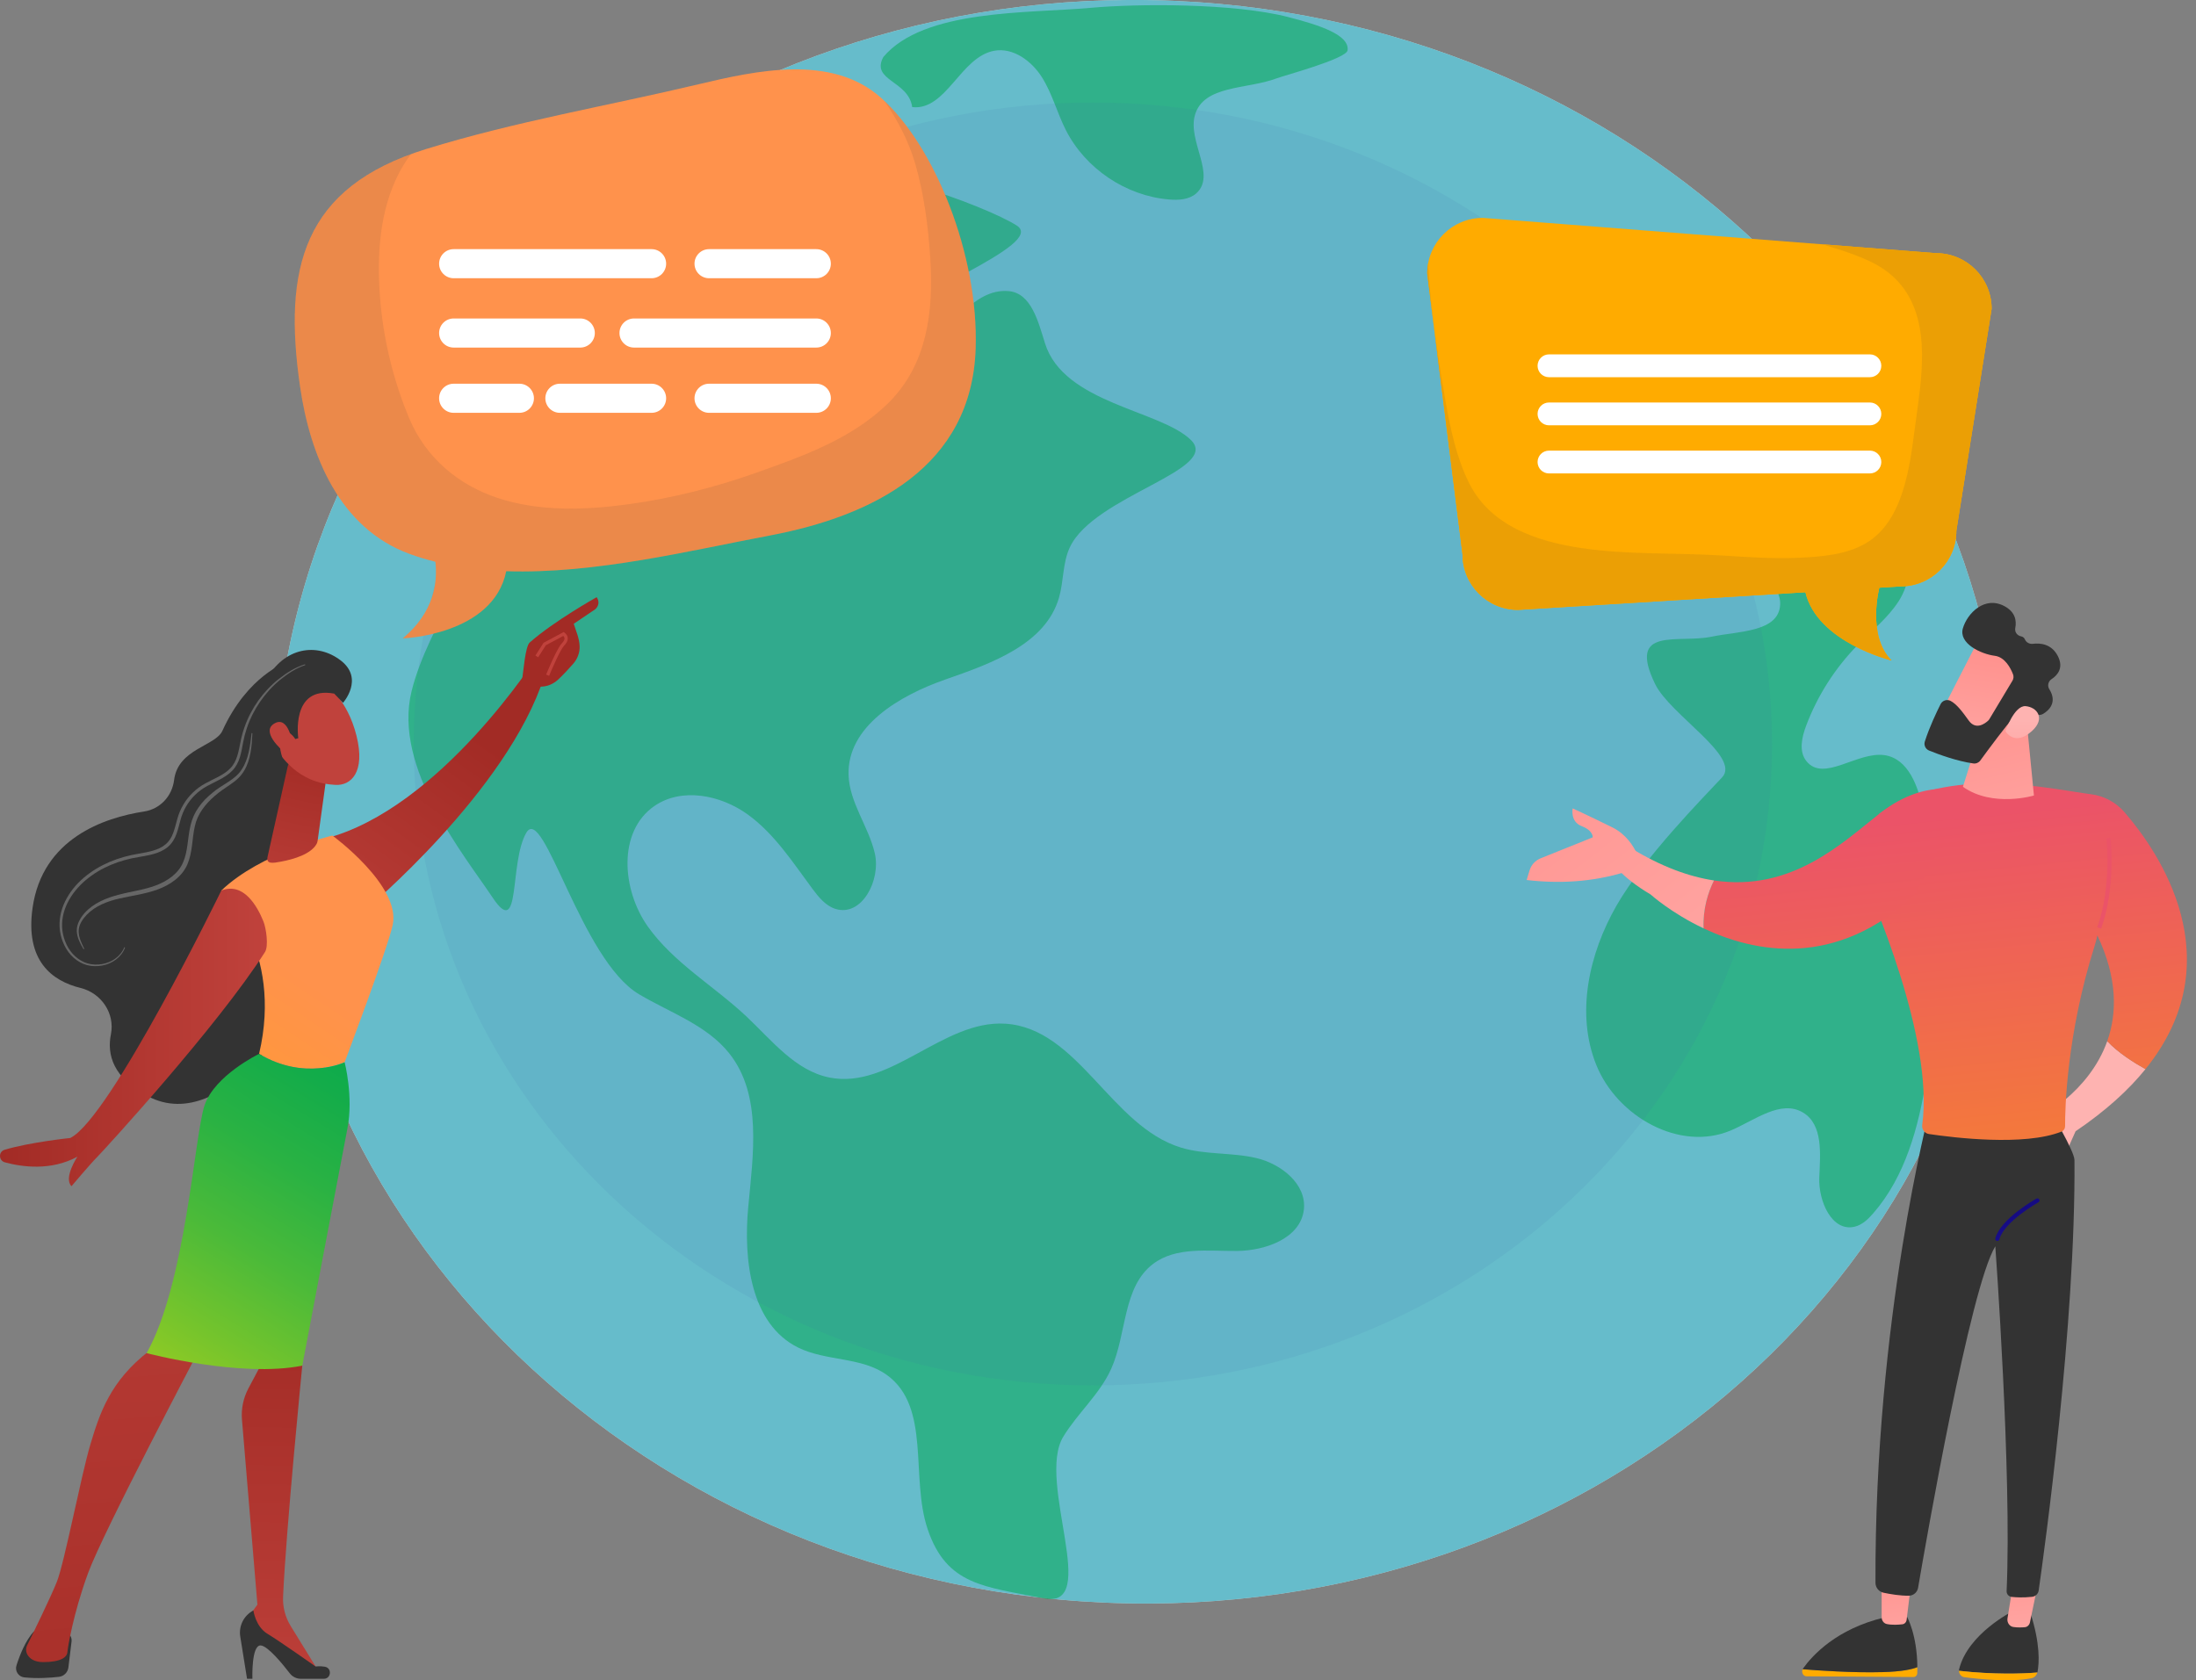
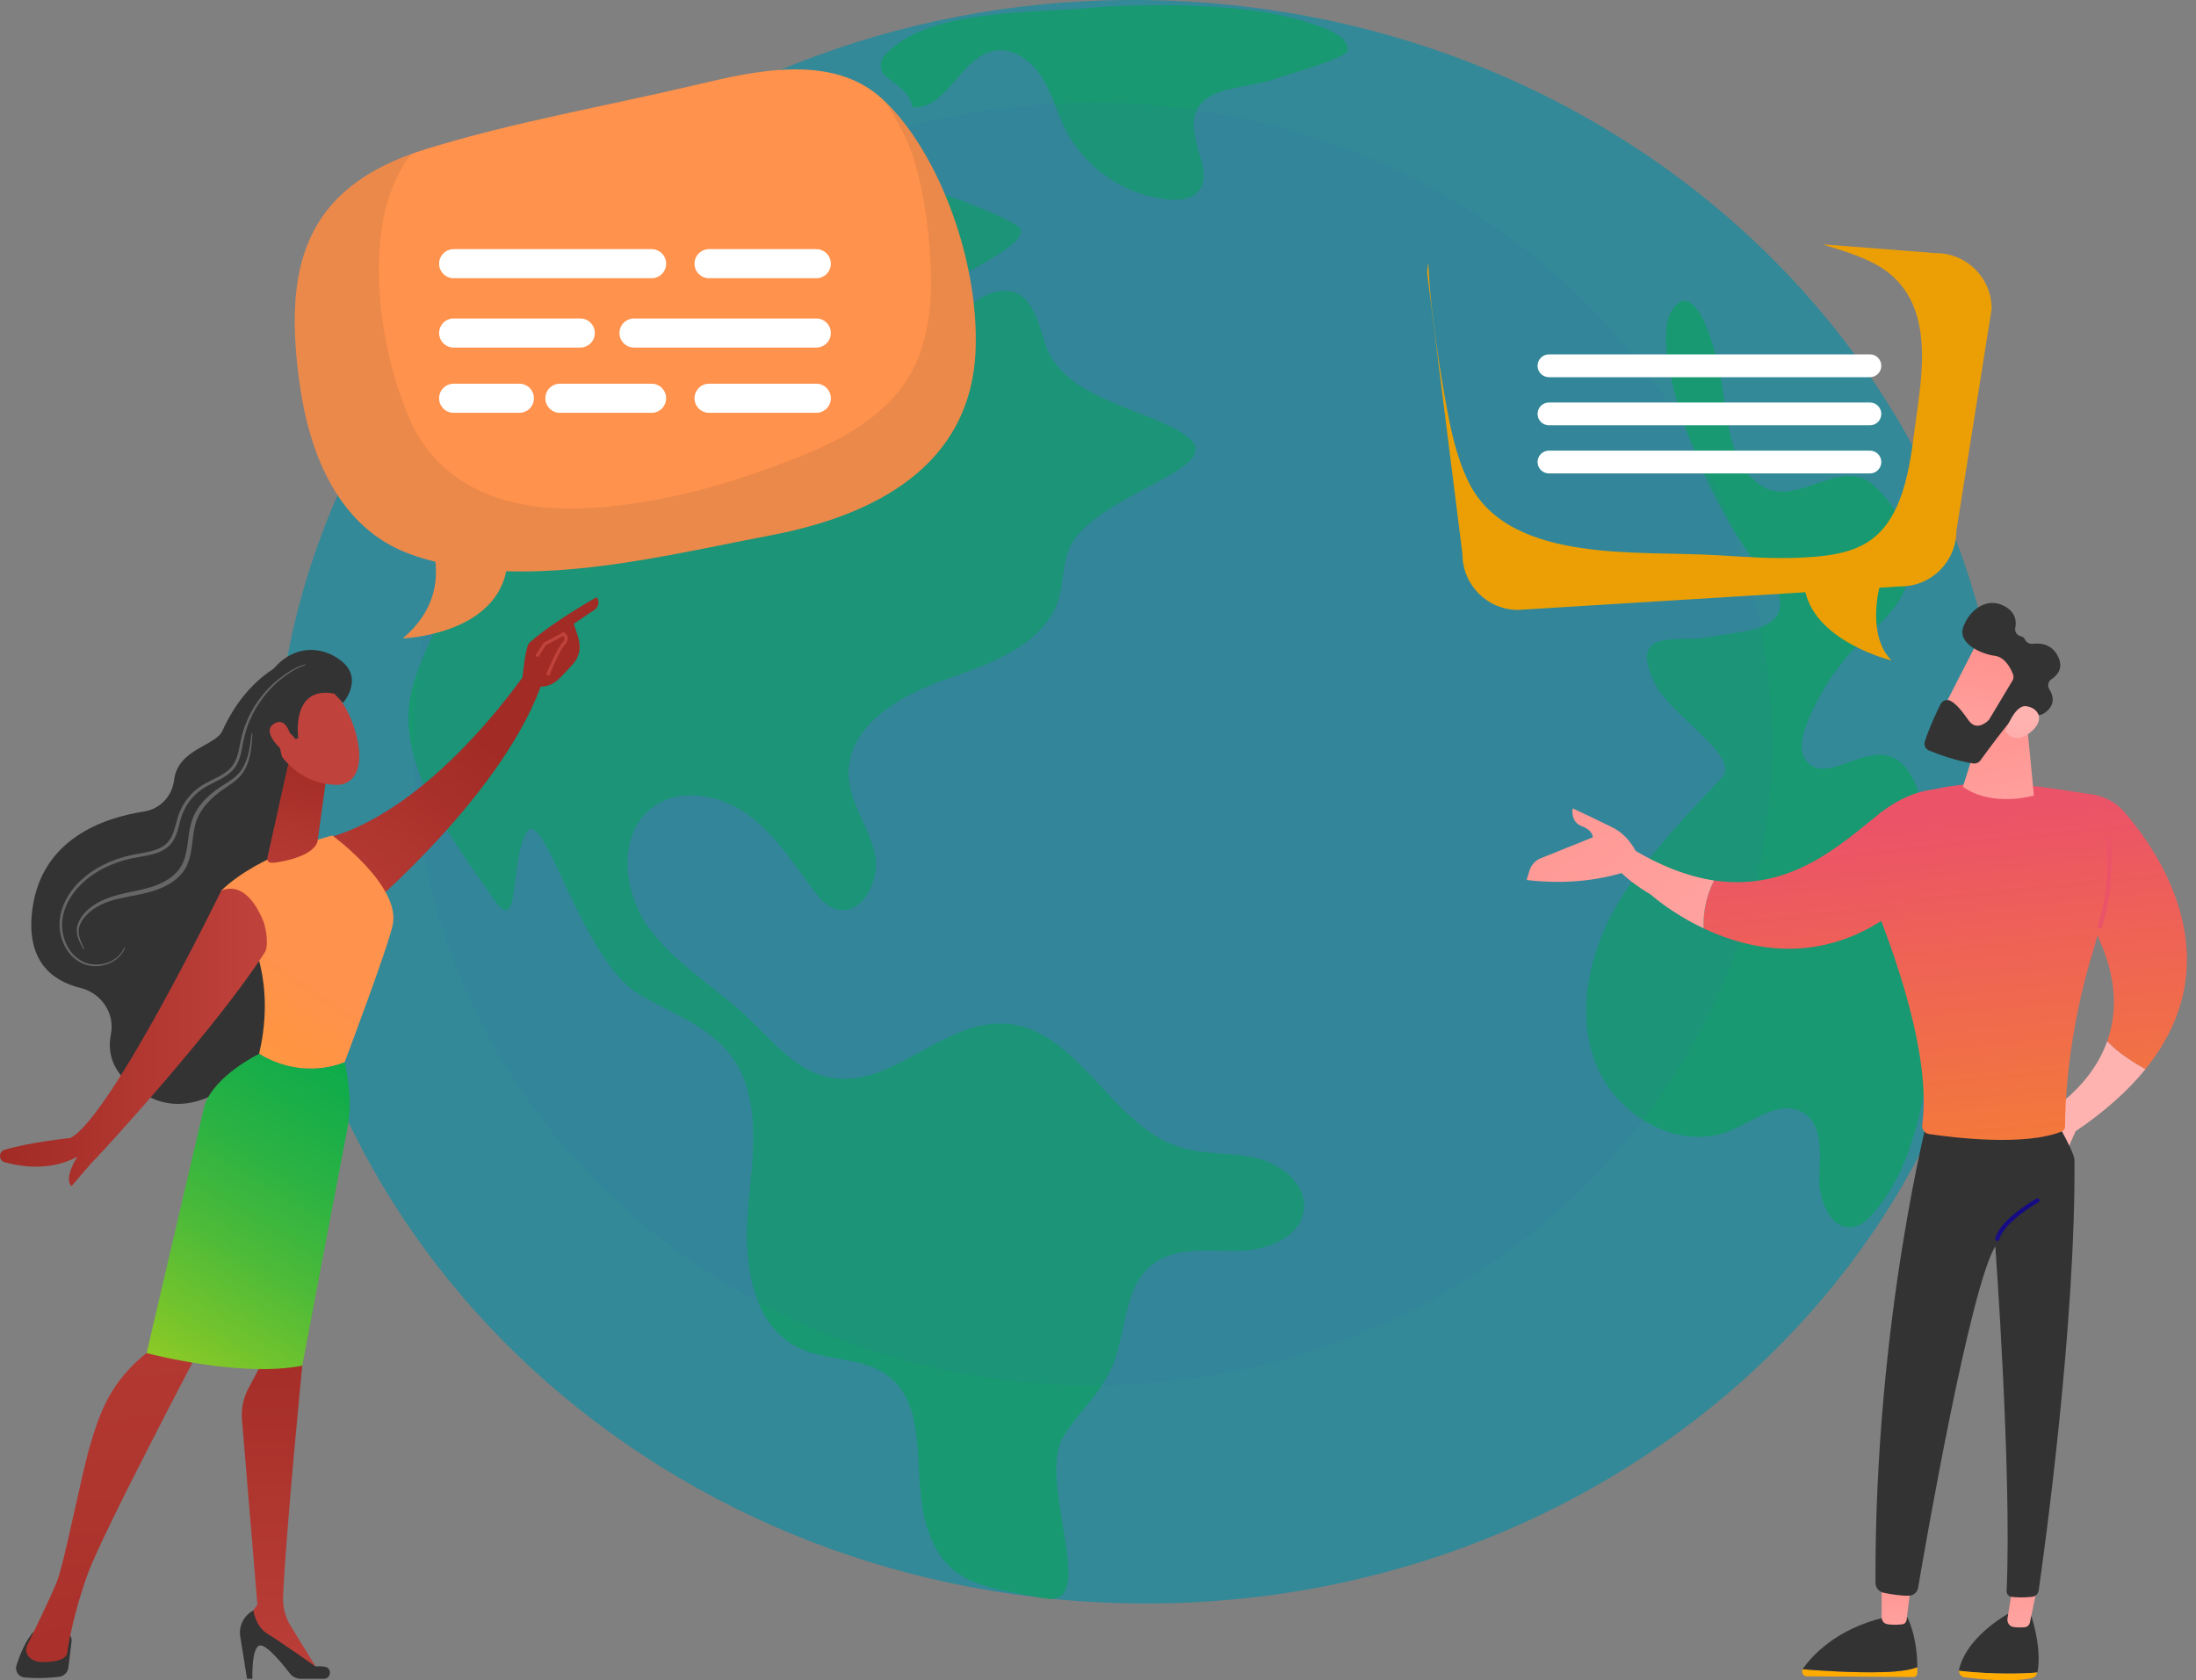
<svg xmlns="http://www.w3.org/2000/svg" width="196" height="150" viewBox="0 0 196 150" fill="none">
  <rect x="0" y="0" width="196" height="150" fill="#808080" stroke="none" />
  <g clip-path="url(#clip0_238_741)">
-     <path d="M178.893 74.957C180.624 35.471 147.475 1.946 104.853 0.078C62.231 -1.791 26.276 28.705 24.545 68.191C22.814 107.677 55.963 141.202 98.585 143.07C141.207 144.939 177.162 114.443 178.893 74.957Z" fill="white" />
    <path opacity="0.6" d="M178.893 74.957C180.624 35.471 147.475 1.946 104.853 0.078C62.231 -1.791 26.276 28.705 24.545 68.191C22.814 107.677 55.963 141.202 98.585 143.07C141.207 144.939 177.162 114.443 178.893 74.957Z" fill="#008FA8" />
    <path opacity="0.53" d="M43.451 24.165C41.755 26.887 40.448 29.951 40.694 33.149C40.978 36.851 42.852 40.318 42.948 44.03C43.11 50.326 38.251 55.595 36.735 61.708C35.041 68.539 41.429 76.324 43.974 80.137C46.519 83.95 45.425 77.043 46.969 74.35C48.513 71.657 51.841 85.683 57.039 88.763C59.828 90.415 63.101 91.514 65.107 94.06C68.033 97.774 67.222 103.058 66.782 107.767C66.343 112.474 67.002 118.212 71.241 120.304C73.738 121.536 76.911 121.119 79.164 122.755C83.12 125.627 81.23 131.89 82.798 136.521C84.502 141.557 87.883 141.624 93.113 142.691C98.343 143.758 92.454 132.268 94.904 128.252C96.191 126.142 98.158 124.462 99.173 122.208C100.582 119.081 100.185 114.905 102.917 112.833C104.965 111.28 107.816 111.7 110.386 111.677C112.956 111.655 116.082 110.539 116.374 107.986C116.632 105.72 114.364 103.913 112.145 103.387C109.926 102.863 107.561 103.113 105.381 102.442C99.146 100.522 96.239 91.798 89.728 91.389C84.163 91.04 79.501 97.287 74.033 96.195C70.985 95.587 68.897 92.888 66.635 90.756C63.728 88.019 60.121 85.963 57.813 82.704C55.506 79.445 55.113 74.236 58.396 71.962C60.835 70.273 64.3 70.959 66.709 72.69C69.119 74.42 70.76 76.988 72.529 79.368C73.076 80.103 73.695 80.866 74.569 81.14C76.922 81.876 78.639 78.566 78.076 76.166C77.513 73.766 75.817 71.654 75.737 69.19C75.597 64.847 80.274 62.092 84.376 60.66C88.479 59.229 93.315 57.523 94.521 53.349C94.947 51.874 94.835 50.252 95.485 48.861C97.641 44.254 109.012 41.953 106.294 39.282C103.576 36.61 94.949 36.03 93.269 30.649C92.667 28.722 92.048 26.176 90.039 25.99C86.766 25.686 84.898 29.738 82.153 30.433C80.85 30.763 80.725 32.977 80.775 35.698C80.812 37.674 79.241 39.306 77.265 39.343C75.289 39.381 73.656 37.81 73.619 35.834C73.605 35.1 73.734 34.359 74.035 33.62C74.564 32.325 75.568 31.289 76.579 30.323C80.802 26.291 93.401 21.861 90.762 20.145C88.124 18.428 75.462 13.693 73.572 16.306C71.683 18.921 74.807 16.707 75.569 19.807C76.33 22.907 66.201 22.491 61.517 23.833C60.744 24.054 59.886 24.27 59.163 23.919C58.353 23.527 58.013 22.585 57.573 21.801C55.221 17.599 47.398 20.326 47.398 20.326C47.398 20.326 44.965 21.73 43.449 24.162L43.451 24.165Z" fill="#00A850" />
    <path opacity="0.53" d="M78.838 5.094C77.701 7.215 81.083 7.18 81.419 9.562C84.464 9.894 85.714 5.094 88.725 4.534C90.424 4.218 92.071 5.435 92.995 6.896C93.918 8.357 94.349 10.072 95.131 11.613C96.885 15.066 100.506 17.496 104.365 17.81C105.205 17.878 106.13 17.824 106.762 17.268C108.597 15.651 105.972 12.613 106.654 10.264C107.433 7.58 111.303 7.987 113.919 7.003C114.64 6.731 120.19 5.251 120.278 4.485C120.437 3.128 117.863 2.263 114.982 1.523C110.103 0.269 101.518 0.321 97.322 0.701C91.74 1.206 82.438 0.798 78.838 5.094Z" fill="#00A850" />
    <g opacity="0.53">
      <path d="M171.938 96.267C173.203 88.349 173.098 80.212 171.628 72.329C171.236 70.226 170.318 67.719 168.201 67.415C165.752 67.066 162.753 69.879 161.219 67.937C160.542 67.08 160.813 65.832 161.195 64.81C162.207 62.112 163.79 59.631 165.809 57.578C167.064 56.301 168.5 55.17 169.466 53.665C171.533 50.443 170.081 45.736 167.156 43.267C164.232 40.798 160.459 45.225 157.383 43.468C154.308 41.711 154.212 37.447 153.635 33.953C153.207 31.364 151.3 24.352 149.194 27.767C147.087 31.182 152.004 44.776 157.537 51.292C158.204 52.079 158.942 52.959 158.885 53.988C158.75 56.447 155.168 56.337 152.757 56.841C149.774 57.464 145.201 55.866 147.724 61.064C149.055 63.806 155.412 67.56 153.705 69.395C151.997 71.23 146.745 76.544 144.281 80.843C141.817 85.141 140.622 90.494 142.481 95.087C144.34 99.68 149.927 102.851 154.488 100.916C156.623 100.011 158.95 98.128 160.934 99.327C162.731 100.414 162.465 103.022 162.377 105.12C162.288 107.218 163.498 110.003 165.539 109.51C166.211 109.347 166.739 108.839 167.192 108.317C170.065 105.017 171.247 100.587 171.938 96.266V96.267Z" fill="#00A850" />
    </g>
    <path opacity="0.09" d="M97.545 123.678C131.022 123.678 158.16 98.04 158.16 66.415C158.16 34.79 131.022 9.153 97.545 9.153C64.067 9.153 36.929 34.79 36.929 66.415C36.929 98.04 64.067 123.678 97.545 123.678Z" fill="#4267AC" />
    <path d="M25.58 59.115C25.58 59.115 22.101 60.275 19.847 65.246C19.23 66.606 15.884 66.846 15.539 69.634C15.361 71.074 14.295 72.227 12.862 72.446C9.29 72.994 3.788 74.847 2.907 81.047C2.235 85.779 4.648 87.573 7.18 88.195C9.039 88.65 10.274 90.46 9.899 92.337C9.537 94.138 10.076 96.219 13.195 97.865C20.185 101.553 27.166 89.126 27.166 89.126L28.597 67.428L25.579 59.115H25.58Z" fill="#333333" />
    <path d="M48.044 58.442C48.044 58.442 39.336 72.216 28.982 74.876C28.982 74.876 30.999 80.623 32.557 81.281C32.557 81.281 45.296 70.651 48.57 60.4L48.045 58.442H48.044Z" fill="url(#paint0_linear_238_741)" />
    <path d="M6.387 146.537L6.105 148.857C6.052 149.297 5.705 149.645 5.264 149.695C4.52 149.781 3.327 149.867 2.159 149.744C1.647 149.689 1.314 149.17 1.47 148.68C1.755 147.784 2.275 146.439 3.026 145.649H5.6C6.075 145.649 6.445 146.064 6.387 146.537Z" fill="#333333" />
    <path d="M26.544 119.358L26.979 121.914C26.979 121.914 25.525 136.648 25.265 142.543C25.225 143.467 25.464 144.38 25.949 145.167L28.478 149.274L22.05 145.481L21.922 144.697L22.975 143.25L21.597 126.743C21.516 125.773 21.717 124.801 22.174 123.941L23.503 121.443L26.546 119.357L26.544 119.358Z" fill="url(#paint1_linear_238_741)" />
    <path d="M28.902 149.87H26.851C26.467 149.87 26.105 149.694 25.87 149.39C25.231 148.559 23.906 146.937 23.272 146.895C22.419 146.838 22.528 149.87 22.528 149.87H22.049L21.444 146.103C21.292 145.155 21.763 144.215 22.614 143.771C22.614 143.771 22.809 145.213 23.867 145.851C24.924 146.489 28.169 148.773 28.169 148.773C28.169 148.773 28.566 148.717 29.002 148.796C29.649 148.913 29.559 149.871 28.901 149.871L28.902 149.87Z" fill="#333333" />
    <path d="M17.74 120.572C17.74 120.572 9.217 136.737 7.863 140.429C6.509 144.119 6.034 147.199 6.016 147.49C5.987 147.946 5.421 148.382 3.858 148.382C3.053 148.382 2.657 148.059 2.464 147.746C2.299 147.48 2.29 147.145 2.43 146.864C2.923 145.867 4.487 142.678 5.067 141.232C5.758 139.505 7.246 131.682 8.063 128.962C8.879 126.241 9.801 123.29 13.355 120.572C13.355 120.572 15.794 118.182 17.74 120.572Z" fill="url(#paint2_linear_238_741)" />
    <path d="M23.124 94.084C25.322 84.769 19.753 79.5 19.753 79.5C23.267 76.127 29.669 74.592 29.669 74.592C29.669 74.592 35.779 79.059 35.054 82.555C34.629 84.604 30.76 94.828 30.76 94.828C30.76 94.828 27.182 96.521 23.125 94.084H23.124Z" fill="url(#paint3_linear_238_741)" />
-     <path d="M18.249 98.695C19.144 96 23.124 94.084 23.124 94.084C27.182 96.521 30.759 94.828 30.759 94.828C30.759 94.828 31.562 97.895 31.008 100.746C30.454 103.595 26.98 121.915 26.98 121.915C21.505 123.024 13.085 120.799 13.085 120.799C16.572 114.608 17.356 101.392 18.25 98.696L18.249 98.695Z" fill="url(#paint4_linear_238_741)" />
+     <path d="M18.249 98.695C19.144 96 23.124 94.084 23.124 94.084C27.182 96.521 30.759 94.828 30.759 94.828C30.759 94.828 31.562 97.895 31.008 100.746C30.454 103.595 26.98 121.915 26.98 121.915C21.505 123.024 13.085 120.799 13.085 120.799L18.249 98.695Z" fill="url(#paint4_linear_238_741)" />
    <path d="M25.675 68.436L23.887 76.465C23.717 77.172 24.361 77.057 25.076 76.922C26.247 76.702 27.756 76.247 28.26 75.336C28.312 75.243 28.338 75.138 28.352 75.034L29.12 69.467C29.18 69.025 28.942 68.596 28.534 68.416L27.052 67.759C26.482 67.506 25.821 67.831 25.674 68.439L25.675 68.436Z" fill="url(#paint5_linear_238_741)" />
    <path d="M29.099 61.118C29.099 61.118 31.002 62.405 31.819 65.686C32.636 68.966 31.308 70.143 29.946 70.071C28.585 69.999 26.61 69.578 24.898 67.224C23.187 64.871 26.605 59.544 29.098 61.118H29.099Z" fill="url(#paint6_linear_238_741)" />
    <path d="M26.624 65.9C26.624 65.9 25.927 61.2 29.829 61.92L30.618 62.741C30.618 62.741 32.528 60.59 30.414 58.964C28.3 57.338 25.367 57.755 23.744 60.715C22.121 63.674 21.533 65.754 22.893 67.595C24.254 69.434 25.277 67.856 25.277 67.856C25.277 67.856 24.653 66.264 25.171 65.58C25.688 64.897 26.356 65.978 26.356 65.978L26.625 65.9H26.624Z" fill="#333333" />
    <path d="M26.09 66.303C26.09 66.303 25.746 63.884 24.511 64.576C23.276 65.268 24.956 66.835 25.63 67.368L26.09 66.303Z" fill="url(#paint7_linear_238_741)" />
    <path d="M47.984 61.277C48.011 61.562 46.954 61.758 46.618 60.547C46.71 60.021 46.874 57.718 47.277 57.36C49.425 55.455 53.254 53.312 53.254 53.312C53.682 53.965 53.12 54.396 53.12 54.396L51.209 55.686C51.408 56.347 51.7 56.93 51.733 57.685C51.757 58.256 51.546 58.815 51.168 59.248C50.787 59.682 50.275 60.244 49.813 60.67C48.94 61.477 47.984 61.279 47.984 61.279V61.277Z" fill="url(#paint8_linear_238_741)" />
    <path d="M49.011 60.334L48.742 60.224C48.781 60.129 49.697 57.903 50.139 57.441C50.31 57.262 50.393 57.108 50.385 56.983C50.381 56.912 50.345 56.842 50.277 56.771L48.718 57.604L48.033 58.677L47.789 58.52L48.514 57.384L50.316 56.421L50.391 56.481C50.571 56.629 50.664 56.786 50.675 56.964C50.688 57.176 50.581 57.397 50.348 57.64C50.013 57.991 49.269 59.703 49.009 60.333L49.011 60.334Z" fill="url(#paint9_linear_238_741)" />
    <path d="M19.753 79.5C19.753 79.5 9.859 99.815 6.275 101.591C6.275 101.591 2.637 101.971 0.411 102.645C-0.149 102.815 -0.131 103.61 0.434 103.764C1.985 104.187 4.554 104.54 6.908 103.262C6.908 103.262 5.643 105.158 6.381 105.896C6.381 105.896 8.067 103.894 8.7 103.262C9.256 102.705 19.389 91.659 23.648 84.996C23.992 84.458 23.753 82.858 23.515 82.266C22.964 80.902 21.744 78.725 19.753 79.5Z" fill="url(#paint10_linear_238_741)" />
    <path opacity="0.25" d="M27.247 59.376C26.409 59.65 25.661 60.153 24.98 60.708C24.299 61.267 23.707 61.931 23.209 62.654C22.711 63.378 22.311 64.167 22.032 64.999C21.893 65.415 21.783 65.839 21.701 66.271C21.618 66.704 21.549 67.148 21.415 67.584C21.285 68.019 21.071 68.452 20.742 68.787C20.42 69.127 20.025 69.371 19.63 69.584C19.233 69.796 18.829 69.98 18.45 70.194C18.069 70.404 17.723 70.662 17.414 70.962C16.794 71.563 16.346 72.331 16.12 73.165C16 73.585 15.908 74.024 15.748 74.455C15.594 74.884 15.344 75.311 14.975 75.613C14.61 75.92 14.172 76.104 13.735 76.23C13.297 76.356 12.853 76.43 12.417 76.505C11.546 76.644 10.699 76.872 9.891 77.212C8.291 77.888 6.822 79.023 6.036 80.583C5.646 81.356 5.46 82.236 5.573 83.095C5.689 83.947 6.065 84.786 6.705 85.368C7.023 85.659 7.4 85.888 7.814 86.008C8.228 86.125 8.673 86.14 9.1 86.068C9.953 85.935 10.771 85.389 11.094 84.565L11.162 84.59C10.847 85.451 10.008 86.037 9.123 86.195C8.678 86.279 8.214 86.274 7.771 86.159C7.329 86.042 6.922 85.807 6.581 85.506C5.891 84.899 5.49 84.02 5.355 83.125C5.225 82.22 5.411 81.285 5.81 80.473C6.207 79.654 6.793 78.94 7.481 78.356C8.169 77.768 8.953 77.305 9.779 76.95C10.607 76.597 11.485 76.358 12.366 76.214C12.803 76.137 13.236 76.062 13.651 75.941C14.064 75.82 14.46 75.648 14.777 75.379C15.097 75.114 15.316 74.751 15.463 74.349C15.614 73.948 15.707 73.515 15.833 73.083C16.074 72.206 16.554 71.387 17.213 70.755C17.54 70.438 17.915 70.164 18.312 69.947C18.707 69.727 19.113 69.544 19.499 69.339C19.884 69.133 20.254 68.904 20.546 68.598C20.844 68.299 21.041 67.917 21.17 67.506C21.302 67.094 21.377 66.66 21.466 66.223C21.553 65.784 21.672 65.348 21.82 64.925C22.116 64.077 22.535 63.274 23.053 62.542C23.578 61.817 24.193 61.155 24.897 60.603C25.599 60.056 26.363 59.565 27.224 59.303L27.245 59.372L27.247 59.376Z" fill="white" />
    <path opacity="0.25" d="M22.529 65.455C22.502 66.026 22.468 66.6 22.363 67.171C22.26 67.738 22.094 68.308 21.786 68.816C21.631 69.068 21.444 69.305 21.227 69.508C21.011 69.712 20.774 69.885 20.536 70.05C20.057 70.372 19.591 70.683 19.167 71.054C18.321 71.78 17.611 72.688 17.388 73.774C17.134 74.849 17.204 76.041 16.724 77.169C16.481 77.728 16.075 78.21 15.603 78.575C15.13 78.943 14.596 79.213 14.045 79.416C12.936 79.816 11.787 79.957 10.686 80.206C9.595 80.453 8.503 80.868 7.731 81.675C7.358 82.072 7.027 82.564 7.02 83.113C7.014 83.664 7.27 84.194 7.52 84.702L7.456 84.736C7.173 84.245 6.876 83.721 6.854 83.113C6.845 82.811 6.924 82.508 7.055 82.243C7.185 81.975 7.355 81.731 7.55 81.508C8.351 80.619 9.491 80.158 10.604 79.872C11.721 79.575 12.864 79.442 13.907 79.046C14.94 78.66 15.913 77.994 16.336 76.996C16.78 76.002 16.733 74.827 17.006 73.681C17.14 73.105 17.389 72.542 17.734 72.061C18.073 71.573 18.494 71.154 18.947 70.788C19.829 70.019 20.99 69.635 21.579 68.683C21.887 68.224 22.075 67.685 22.2 67.136C22.326 66.584 22.391 66.016 22.456 65.448L22.528 65.453L22.529 65.455Z" fill="white" />
    <path d="M188.078 92.948C189.051 93.987 190.484 94.884 191.491 95.444C189.986 97.305 187.949 99.168 185.252 100.992L184.48 102.725L182.007 99.761C182.007 99.761 186.444 97.553 188.077 92.95L188.078 92.948Z" fill="url(#paint11_linear_238_741)" />
    <path d="M174.845 149.156C174.845 149.104 174.848 149.049 174.862 148.996C175.662 145.82 179.637 143.842 179.637 143.842L181.213 143.966C182.118 146.764 182.002 148.481 181.857 149.246C181.853 149.267 181.847 149.288 181.841 149.308C180.541 149.425 177.867 149.5 174.845 149.156Z" fill="#333333" />
    <path d="M181.841 149.308C181.771 149.564 181.582 149.762 181.34 149.814C179.492 150.203 176.555 149.89 175.321 149.728C175.049 149.692 174.849 149.441 174.845 149.157C177.867 149.501 180.541 149.425 181.841 149.309V149.308Z" fill="#FFAB00" />
    <path d="M181.847 141.62L181.18 144.832C181.131 145.068 180.951 145.244 180.731 145.265C180.464 145.289 180.082 145.305 179.698 145.248C179.354 145.198 179.114 144.848 179.175 144.472L179.639 141.62H181.848H181.847Z" fill="url(#paint12_linear_238_741)" />
    <path d="M168.024 149.275C169.763 149.227 170.664 149.022 171.129 148.832C171.13 149.005 171.129 149.181 171.124 149.363C171.118 149.557 170.974 149.713 170.796 149.712L161.244 149.65C160.939 149.648 160.761 149.295 160.893 149.015C162.145 149.119 165.335 149.35 168.024 149.274V149.275Z" fill="#FFAB00" />
    <path d="M160.893 149.016C160.904 148.991 160.914 148.967 160.931 148.944C161.775 147.766 163.923 145.418 168.168 144.4L170.205 144.336C170.205 144.336 171.112 145.913 171.129 148.833C170.664 149.023 169.764 149.228 168.024 149.276C165.335 149.352 162.145 149.12 160.893 149.017V149.016Z" fill="#333333" />
    <path d="M170.582 141.25C170.56 141.402 170.281 143.709 170.173 144.604C170.147 144.817 169.993 144.981 169.799 145.004C169.452 145.046 168.891 145.084 168.401 144.983C168.136 144.928 167.944 144.674 167.944 144.379V140.757L170.582 141.251V141.25Z" fill="url(#paint13_linear_238_741)" />
    <path d="M172.216 99.142C172.216 99.142 167.304 117.81 167.392 141.302C167.394 141.731 167.695 142.1 168.114 142.189C168.731 142.318 169.639 142.473 170.391 142.452C170.792 142.441 171.128 142.143 171.195 141.748C171.883 137.709 175.836 114.953 178.088 111.26C178.088 111.26 179.57 131.526 179.097 142.04C179.086 142.302 179.277 142.528 179.536 142.559C179.931 142.604 180.561 142.639 181.364 142.554C181.669 142.522 181.915 142.291 181.958 141.988C182.449 138.569 185.272 118.221 185.153 103.562C185.145 102.736 182.967 99.142 182.967 99.142H172.215H172.216Z" fill="#333333" />
    <path d="M165.384 76.549C166.182 75.549 166.879 74.478 167.464 73.374C168.28 71.833 167.53 74.373 167.752 72.631C173.862 68.222 183.063 70.454 186.622 70.902C187.789 71.049 188.857 71.625 189.625 72.515C192.675 76.044 199.368 85.707 191.49 95.444C190.483 94.884 189.05 93.987 188.078 92.948C188.949 90.492 189.02 87.353 187.194 83.503C187.132 83.807 187.055 84.11 186.961 84.407C184.443 92.382 184.31 99.019 184.315 100.548C184.315 100.756 184.191 100.942 183.998 101.02C180.685 102.348 174.307 101.558 172.166 101.238C171.774 101.18 171.51 100.814 171.564 100.421C172.615 92.809 167.223 80.287 165.799 77.151C165.696 76.926 165.555 76.722 165.383 76.549L165.384 76.549Z" fill="url(#paint14_linear_238_741)" />
    <path d="M180.897 64.493L181.535 71.017C181.535 71.017 177.865 72.122 175.196 70.239L177.072 64.309L180.897 64.493Z" fill="url(#paint15_linear_238_741)" />
    <path d="M176.639 57.058C176.551 57.141 172.912 64.288 172.912 64.288L177.037 66.279L181.492 60.018C181.492 60.018 178.117 55.666 176.639 57.058Z" fill="url(#paint16_linear_238_741)" />
    <path d="M179.667 60.191C179.741 60.381 179.723 60.593 179.618 60.768L177.56 64.197C177.529 64.25 177.492 64.296 177.447 64.337C177.202 64.565 176.364 65.228 175.716 64.326C175.164 63.556 174.646 62.857 174.091 62.569C173.767 62.4 173.367 62.535 173.204 62.861C172.865 63.533 172.209 64.902 171.796 66.201C171.693 66.526 171.861 66.876 172.177 67.004C173.012 67.342 174.663 67.954 176.128 68.156C176.369 68.189 176.606 68.089 176.749 67.892C177.379 67.028 179.156 64.616 179.762 64.012C180.325 63.451 181.364 63.662 181.832 63.797C182.01 63.848 182.2 63.824 182.358 63.728C182.834 63.442 183.663 62.729 182.904 61.522C182.715 61.222 182.811 60.822 183.108 60.628C183.639 60.279 184.214 59.624 183.665 58.562C183.11 57.488 182.119 57.392 181.443 57.475C181.145 57.512 180.841 57.354 180.726 57.076C180.675 56.953 180.574 56.847 180.386 56.809C180.032 56.737 179.8 56.413 179.87 56.059C179.989 55.45 179.9 54.661 178.929 54.128C177.15 53.149 175.59 54.743 175.194 56.089C174.798 57.435 176.787 58.386 178.04 58.545C178.959 58.661 179.463 59.665 179.666 60.19L179.667 60.191Z" fill="#333333" />
    <path d="M178.99 65.272C178.99 65.272 179.781 62.956 180.794 63.041C181.807 63.127 182.604 64.135 181.349 65.27C179.787 66.681 178.99 65.272 178.99 65.272Z" fill="url(#paint17_linear_238_741)" />
    <path d="M187.529 82.906C188.864 79.251 188.38 74.839 188.375 74.795L188.008 74.837C188.013 74.88 188.486 79.208 187.182 82.779L187.53 82.907L187.529 82.906Z" fill="#EB5368" />
    <path d="M178.27 110.784C178.352 110.784 178.427 110.729 178.449 110.645C178.856 109.074 181.907 107.348 181.938 107.33C182.027 107.28 182.059 107.168 182.009 107.078C181.958 106.989 181.846 106.957 181.756 107.007C181.626 107.08 178.537 108.829 178.09 110.553C178.065 110.651 178.124 110.752 178.223 110.778C178.239 110.782 178.254 110.784 178.27 110.784Z" fill="url(#paint18_linear_238_741)" />
    <path d="M152.981 78.601C159.892 79.638 164.397 75.277 167.753 72.631C172.185 69.139 175.633 70.839 175.633 70.839L170.907 79.858C163.849 86.513 156.613 85.035 152.051 82.879C151.981 81.136 152.446 79.679 152.98 78.602L152.981 78.601Z" fill="url(#paint19_linear_238_741)" />
    <path d="M143.268 74.478L145.56 75.711C148.309 77.384 150.768 78.268 152.981 78.601C152.447 79.678 151.981 81.136 152.052 82.878C149.148 81.505 147.327 79.857 147.327 79.857C142.135 76.761 143.268 74.477 143.268 74.477V74.478Z" fill="url(#paint20_linear_238_741)" />
    <path d="M136.517 77.706C136.665 77.214 137.028 76.816 137.505 76.625L142.155 74.754C142.155 74.754 142.225 74.158 141.173 73.753C140.12 73.348 140.366 72.168 140.366 72.168C140.366 72.168 141.805 72.825 143.91 73.865C145.114 74.46 145.791 75.511 146.149 76.302L144.952 77.877C142.085 78.739 139.184 78.903 136.259 78.561L136.517 77.707V77.706Z" fill="url(#paint21_linear_238_741)" />
-     <path d="M132.349 19.451L172.795 22.601C175.537 22.601 177.76 24.824 177.76 27.566L174.611 47.385C174.611 50.126 172.388 52.349 169.646 52.349L167.737 52.467C167.737 52.467 166.604 56.741 168.826 58.963C168.826 58.963 162.205 57.362 161.138 52.872L135.497 54.449C132.755 54.449 130.532 52.226 130.532 49.484L127.383 24.415C127.383 21.674 129.606 19.451 132.348 19.451L132.349 19.451Z" fill="#FFAB00" />
    <path d="M127.477 23.468C127.536 24.817 127.643 26.165 127.794 27.51C128.107 30.286 128.524 33.055 129.016 35.804C129.46 38.279 129.983 40.835 131.111 43.103C133.007 46.913 137.103 48.321 141.082 48.918C145.243 49.543 149.423 49.332 153.605 49.586C155.909 49.726 158.222 49.896 160.531 49.793C162.516 49.704 164.758 49.535 166.515 48.509C169.911 46.526 170.458 41.599 170.922 38.098C171.451 34.107 172.462 28.898 169.698 25.474C168.417 23.889 166.764 23.185 164.891 22.523C164.275 22.304 163.487 22.09 162.707 21.814L172.796 22.599C175.538 22.599 177.761 24.822 177.761 27.564L174.612 47.382C174.612 50.124 172.389 52.347 169.647 52.347L167.738 52.465C167.738 52.465 166.605 56.739 168.827 58.961C168.827 58.961 162.206 57.36 161.139 52.87L135.498 54.447C132.756 54.447 130.533 52.224 130.533 49.482L127.384 24.413C127.384 24.089 127.417 23.773 127.476 23.466L127.477 23.468Z" fill="#FFAB00" />
    <path d="M137.233 32.655C137.233 33.218 137.689 33.674 138.252 33.674H166.894C167.457 33.674 167.913 33.218 167.913 32.655C167.913 32.093 167.457 31.636 166.894 31.636H138.252C137.69 31.636 137.233 32.092 137.233 32.655Z" fill="white" />
    <path d="M137.233 36.951C137.233 37.513 137.689 37.969 138.252 37.969H166.894C167.457 37.969 167.913 37.514 167.913 36.951C167.913 36.388 167.457 35.932 166.894 35.932H138.252C137.69 35.932 137.233 36.388 137.233 36.951Z" fill="white" />
    <path d="M137.233 41.246C137.233 41.809 137.689 42.265 138.252 42.265H166.894C167.457 42.265 167.913 41.809 167.913 41.246C167.913 40.684 167.457 40.228 166.894 40.228H138.252C137.69 40.228 137.233 40.684 137.233 41.246Z" fill="white" />
    <path opacity="0.1" d="M127.477 23.468C127.536 24.817 127.643 26.165 127.794 27.51C128.107 30.286 128.524 33.055 129.016 35.804C129.46 38.279 129.983 40.835 131.111 43.103C133.007 46.913 137.103 48.321 141.082 48.918C145.243 49.543 149.423 49.332 153.605 49.586C155.909 49.726 158.222 49.896 160.531 49.793C162.516 49.704 164.758 49.535 166.515 48.509C169.911 46.526 170.458 41.599 170.922 38.098C171.451 34.107 172.462 28.898 169.698 25.474C168.417 23.889 166.764 23.185 164.891 22.523C164.275 22.304 163.487 22.09 162.707 21.814L172.796 22.599C175.538 22.599 177.761 24.822 177.761 27.564L174.612 47.382C174.612 50.124 172.389 52.347 169.647 52.347L167.738 52.465C167.738 52.465 166.605 56.739 168.827 58.961C168.827 58.961 162.206 57.36 161.139 52.87L135.498 54.447C132.756 54.447 130.533 52.224 130.533 49.482L127.384 24.413C127.384 24.089 127.417 23.773 127.476 23.466L127.477 23.468Z" fill="#333333" />
    <path d="M78.606 8.706C74.212 4.815 67.501 6.297 62.346 7.523C54.242 9.452 45.998 10.842 38.029 13.306C26.991 16.72 25.259 23.984 26.782 34.519C27.674 40.68 30.302 47.15 36.544 49.445C37.298 49.722 38.071 49.953 38.86 50.151C39.069 51.934 38.771 54.64 35.95 56.989C35.95 56.989 44.012 56.715 45.183 50.993C53.054 51.261 61.628 49.141 68.672 47.814C77.92 46.07 86.724 41.68 87.08 31.137C87.361 22.8 83.448 12.995 78.607 8.707L78.606 8.706Z" fill="#FF924C" />
    <path opacity="0.1" d="M78.923 8.999C80.116 10.719 81.094 12.586 81.684 14.605C82.479 17.33 82.853 20.274 83.034 23.102C83.335 27.773 82.755 32.578 79.258 36.008C76.02 39.184 71.62 40.744 67.429 42.228C63.763 43.527 59.89 44.501 56.037 45.024C52.23 45.539 48.166 45.682 44.468 44.472C40.913 43.309 38.014 40.864 36.541 37.385C35.071 33.913 34.17 30.09 33.901 26.332C33.641 22.69 33.894 18.764 35.605 15.466C35.92 14.858 36.277 14.292 36.671 13.766C26.855 17.348 25.324 24.434 26.782 34.518C27.674 40.679 30.302 47.149 36.544 49.444C37.298 49.721 38.071 49.952 38.86 50.15C39.069 51.932 38.771 54.639 35.95 56.988C35.95 56.988 44.012 56.714 45.183 50.992C53.054 51.26 61.628 49.14 68.672 47.813C77.92 46.069 86.724 41.679 87.08 31.136C87.355 22.983 83.617 13.428 78.924 9L78.923 8.999Z" fill="#333333" />
    <path d="M59.455 23.541C59.455 24.258 58.873 24.839 58.156 24.839H40.491C39.774 24.839 39.192 24.258 39.192 23.541C39.192 22.823 39.774 22.242 40.491 22.242H58.156C58.873 22.242 59.455 22.823 59.455 23.541Z" fill="white" />
    <path d="M74.156 23.541C74.156 24.258 73.574 24.839 72.857 24.839H63.286C62.569 24.839 61.987 24.258 61.987 23.541C61.987 22.823 62.569 22.242 63.286 22.242H72.857C73.574 22.242 74.156 22.823 74.156 23.541Z" fill="white" />
    <path d="M53.09 29.73C53.09 30.447 52.509 31.029 51.791 31.029H40.491C39.774 31.029 39.192 30.447 39.192 29.73C39.192 29.013 39.774 28.431 40.491 28.431H51.791C52.509 28.431 53.09 29.013 53.09 29.73Z" fill="white" />
    <path d="M74.156 29.73C74.156 30.447 73.574 31.029 72.857 31.029H56.588C55.871 31.029 55.29 30.447 55.29 29.73C55.29 29.013 55.871 28.431 56.588 28.431H72.857C73.574 28.431 74.156 29.013 74.156 29.73Z" fill="white" />
    <path d="M59.455 35.555C59.455 36.273 58.873 36.854 58.156 36.854H49.973C49.256 36.854 48.674 36.273 48.674 35.555C48.674 34.838 49.256 34.256 49.973 34.256H58.156C58.873 34.256 59.455 34.838 59.455 35.555Z" fill="white" />
    <path d="M47.655 35.555C47.655 36.273 47.074 36.854 46.356 36.854H40.49C39.773 36.854 39.191 36.273 39.191 35.555C39.191 34.838 39.773 34.256 40.49 34.256H46.356C47.074 34.256 47.655 34.838 47.655 35.555Z" fill="white" />
    <path d="M74.156 35.555C74.156 36.273 73.574 36.854 72.857 36.854H63.286C62.569 36.854 61.987 36.273 61.987 35.555C61.987 34.838 62.569 34.256 63.286 34.256H72.857C73.574 34.256 74.156 34.838 74.156 35.555Z" fill="white" />
  </g>
  <defs>
    <linearGradient id="paint0_linear_238_741" x1="41.529" y1="64.957" x2="25.78" y2="86.723" gradientUnits="userSpaceOnUse">
      <stop stop-color="#A22B25" />
      <stop offset="1" stop-color="#C0423C" />
    </linearGradient>
    <linearGradient id="paint1_linear_238_741" x1="25.324" y1="116.413" x2="24.786" y2="155.428" gradientUnits="userSpaceOnUse">
      <stop stop-color="#A22B25" />
      <stop offset="1" stop-color="#C0423C" />
    </linearGradient>
    <linearGradient id="paint2_linear_238_741" x1="12.996" y1="168.535" x2="5.854" y2="85.06" gradientUnits="userSpaceOnUse">
      <stop stop-color="#A22B25" />
      <stop offset="1" stop-color="#C0423C" />
    </linearGradient>
    <linearGradient id="paint3_linear_238_741" x1="25.752" y1="86.422" x2="-0.482" y2="125.572" gradientUnits="userSpaceOnUse">
      <stop stop-color="#FF924C" />
      <stop offset="1" stop-color="#FFAB00" />
    </linearGradient>
    <linearGradient id="paint4_linear_238_741" x1="37.251" y1="86.165" x2="15.592" y2="121.733" gradientUnits="userSpaceOnUse">
      <stop stop-color="#00A850" />
      <stop offset="0.15" stop-color="#04A94E" />
      <stop offset="0.32" stop-color="#13AC4A" />
      <stop offset="0.51" stop-color="#2AB243" />
      <stop offset="0.71" stop-color="#4BBA39" />
      <stop offset="0.91" stop-color="#75C42C" />
      <stop offset="1" stop-color="#8AC926" />
    </linearGradient>
    <linearGradient id="paint5_linear_238_741" x1="27.925" y1="67.055" x2="24.651" y2="82.837" gradientUnits="userSpaceOnUse">
      <stop stop-color="#A22B25" />
      <stop offset="1" stop-color="#C0423C" />
    </linearGradient>
    <linearGradient id="paint6_linear_238_741" x1="-16.929" y1="99.364" x2="-9.58" y2="93.943" gradientUnits="userSpaceOnUse">
      <stop stop-color="#A22B25" />
      <stop offset="1" stop-color="#C0423C" />
    </linearGradient>
    <linearGradient id="paint7_linear_238_741" x1="-18.085" y1="97.797" x2="-10.738" y2="92.375" gradientUnits="userSpaceOnUse">
      <stop stop-color="#A22B25" />
      <stop offset="1" stop-color="#C0423C" />
    </linearGradient>
    <linearGradient id="paint8_linear_238_741" x1="43.418" y1="66.325" x2="27.67" y2="88.091" gradientUnits="userSpaceOnUse">
      <stop stop-color="#A22B25" />
      <stop offset="1" stop-color="#C0423C" />
    </linearGradient>
    <linearGradient id="paint9_linear_238_741" x1="48.303" y1="46.799" x2="48.893" y2="53.74" gradientUnits="userSpaceOnUse">
      <stop stop-color="#A22B25" />
      <stop offset="1" stop-color="#C0423C" />
    </linearGradient>
    <linearGradient id="paint10_linear_238_741" x1="-6.59098e-06" y1="92.617" x2="23.82" y2="92.617" gradientUnits="userSpaceOnUse">
      <stop stop-color="#A22B25" />
      <stop offset="1" stop-color="#C0423C" />
    </linearGradient>
    <linearGradient id="paint11_linear_238_741" x1="193.143" y1="83.012" x2="189.262" y2="91.869" gradientUnits="userSpaceOnUse">
      <stop stop-color="#FF928E" />
      <stop offset="1" stop-color="#FEB3B1" />
    </linearGradient>
    <linearGradient id="paint12_linear_238_741" x1="179.979" y1="138.529" x2="181.337" y2="150.383" gradientUnits="userSpaceOnUse">
      <stop stop-color="#FF928E" />
      <stop offset="1" stop-color="#FEB3B1" />
    </linearGradient>
    <linearGradient id="paint13_linear_238_741" x1="168.915" y1="139.797" x2="170.273" y2="151.651" gradientUnits="userSpaceOnUse">
      <stop stop-color="#FF928E" />
      <stop offset="1" stop-color="#FEB3B1" />
    </linearGradient>
    <linearGradient id="paint14_linear_238_741" x1="179.43" y1="72.339" x2="186.407" y2="140.648" gradientUnits="userSpaceOnUse">
      <stop stop-color="#EB5368" />
      <stop offset="1" stop-color="#FFAB00" />
    </linearGradient>
    <linearGradient id="paint15_linear_238_741" x1="176.979" y1="62.747" x2="182.165" y2="85.16" gradientUnits="userSpaceOnUse">
      <stop stop-color="#FF928E" />
      <stop offset="1" stop-color="#FEB3B1" />
    </linearGradient>
    <linearGradient id="paint16_linear_238_741" x1="177.846" y1="58.409" x2="175.289" y2="73.452" gradientUnits="userSpaceOnUse">
      <stop stop-color="#FF928E" />
      <stop offset="1" stop-color="#FEB3B1" />
    </linearGradient>
    <linearGradient id="paint17_linear_238_741" x1="180.064" y1="74.828" x2="180.518" y2="64.265" gradientUnits="userSpaceOnUse">
      <stop stop-color="#FF928E" />
      <stop offset="1" stop-color="#FEB3B1" />
    </linearGradient>
    <linearGradient id="paint18_linear_238_741" x1="177.141" y1="103.69" x2="180.783" y2="110.173" gradientUnits="userSpaceOnUse">
      <stop stop-color="#09005D" />
      <stop offset="1" stop-color="#1A0F91" />
    </linearGradient>
    <linearGradient id="paint19_linear_238_741" x1="163.536" y1="73.856" x2="171.003" y2="146.975" gradientUnits="userSpaceOnUse">
      <stop stop-color="#EB5368" />
      <stop offset="1" stop-color="#FFAB00" />
    </linearGradient>
    <linearGradient id="paint20_linear_238_741" x1="136.247" y1="62.2" x2="167.984" y2="102.805" gradientUnits="userSpaceOnUse">
      <stop stop-color="#FF928E" />
      <stop offset="1" stop-color="#FEB3B1" />
    </linearGradient>
    <linearGradient id="paint21_linear_238_741" x1="131.999" y1="65.52" x2="163.736" y2="106.124" gradientUnits="userSpaceOnUse">
      <stop stop-color="#FF928E" />
      <stop offset="1" stop-color="#FEB3B1" />
    </linearGradient>
    <clipPath id="clip0_238_741">
      <rect width="195.19" height="150" fill="white" />
    </clipPath>
  </defs>
</svg>